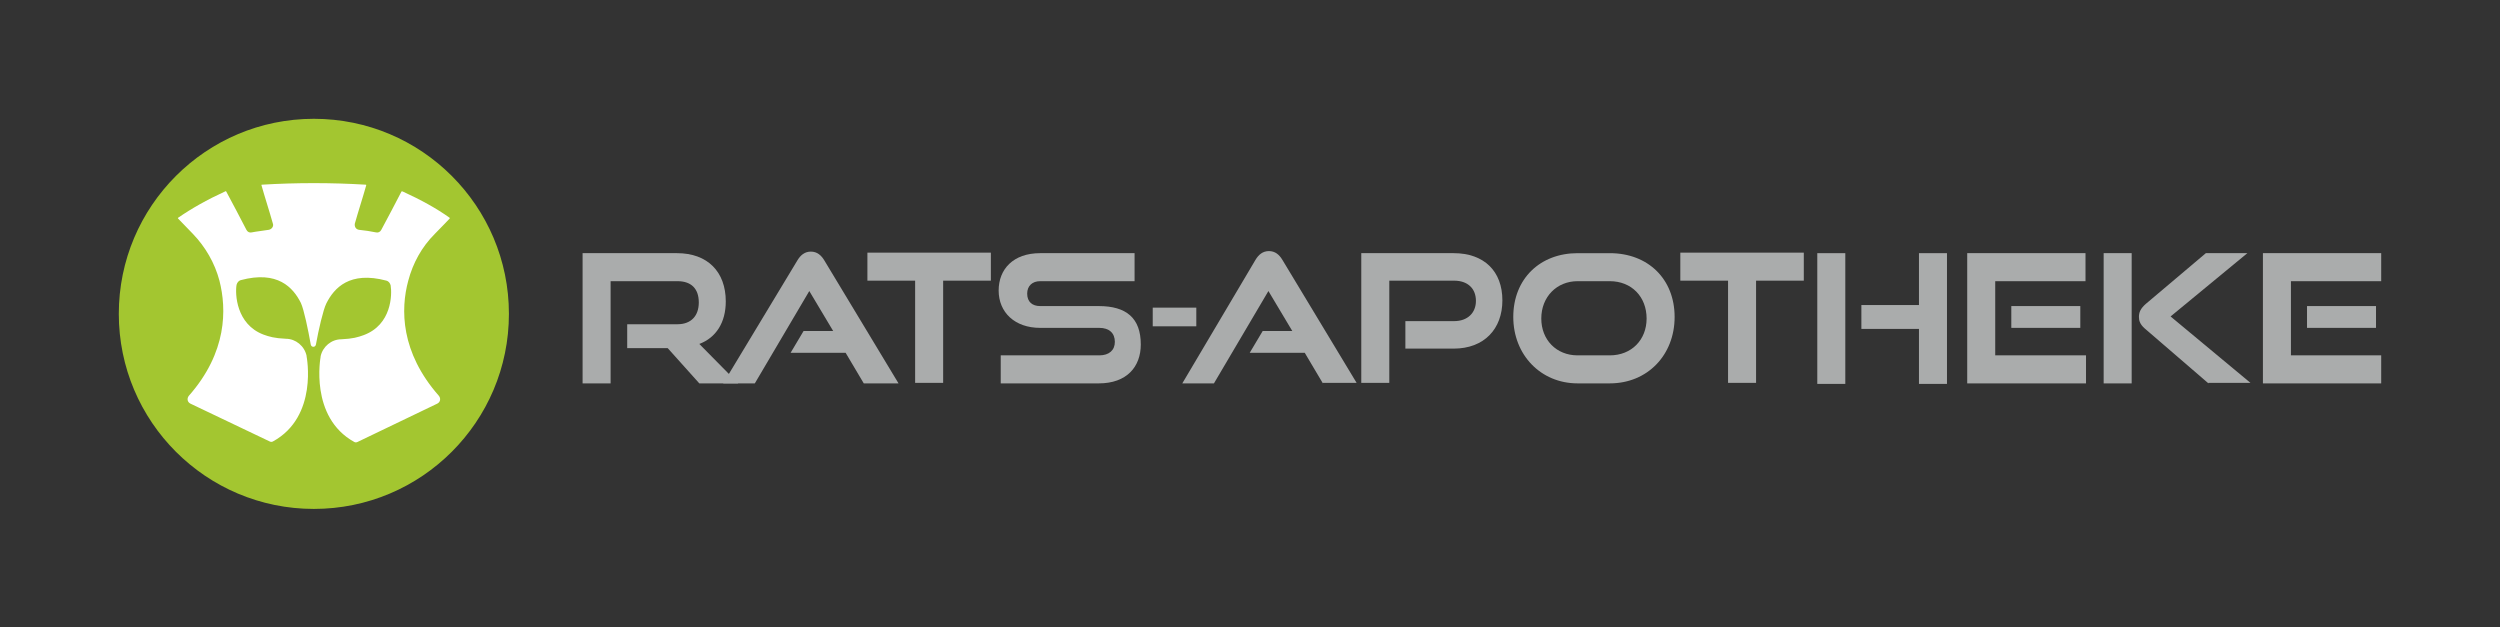
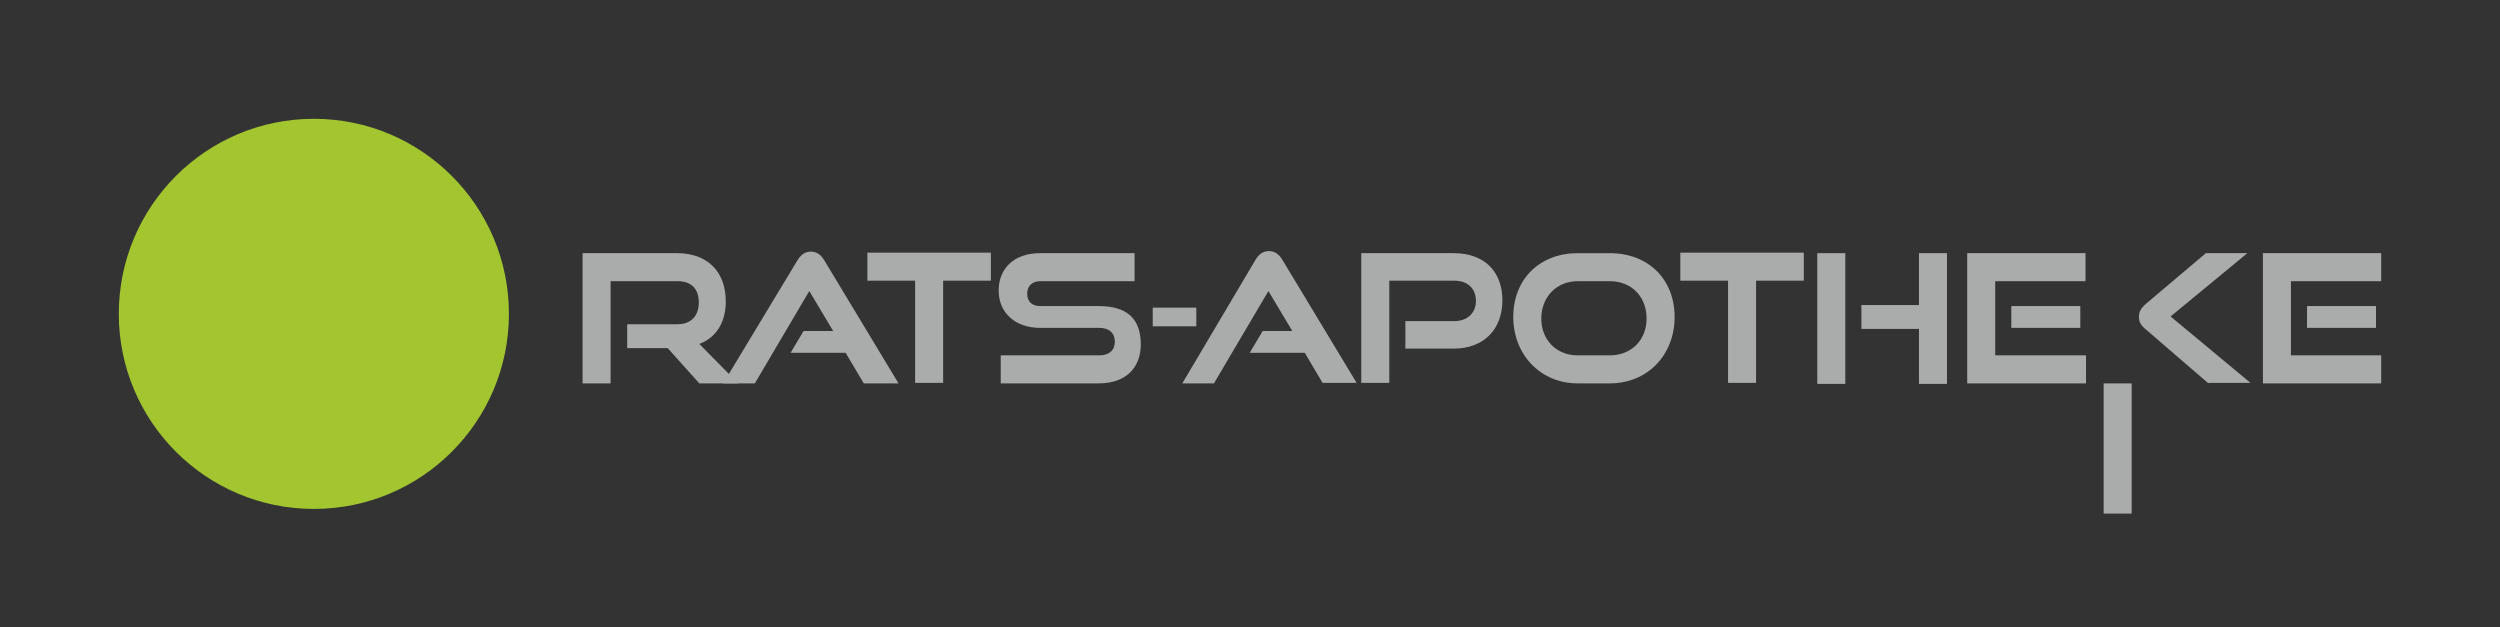
<svg xmlns="http://www.w3.org/2000/svg" height="120.9" id="Ebene_1" style="enable-background:new 0 0 481.9 120.9;" version="1.1" viewBox="0 0 481.9 120.9" width="481.9" x="0px" y="0px">
  <rect x="0" y="0" width="481.9" height="120.9" fill="#333333" stroke="none" />
  <style type="text/css">
	.st0{fill:#AAACAC;}
	.st1{fill:#A3C630;}
	.st2{fill:#FFFFFF;}
</style>
  <g>
    <g>
      <path class="st0" d="M134.8,73.9l-6.1-6.8h-7.8v-4.6h9.7c2.6,0,4.1-1.6,4.1-4.2c0-2.7-1.5-4.1-4.1-4.1h-12.9v19.7h-5.4V48.8h18.2    c5.9,0,9.4,3.6,9.4,9.3c0,4.1-1.9,7-5.1,8.2l7.5,7.6H134.8z" />
      <path class="st0" d="M166.5,73.9l-3.5-5.9h-10.6l2.5-4.2h5.7l-4.6-7.7l-10.5,17.8h-6.1l14.3-23.7c0.6-1,1.4-1.7,2.6-1.7    s2,0.7,2.6,1.7l14.3,23.7H166.5z" />
      <path class="st0" d="M176.4,73.9V54.1h-9.2v-5.4H191v5.4h-9.2v19.7H176.4z" />
      <path class="st0" d="M192.9,73.9v-5.4h19c1.9,0,3-1,3-2.6c0-1.7-1.1-2.7-3-2.7h-11.4c-4.9,0-8-3-8-7.2c0-4.1,2.8-7.2,8-7.2h18.2    v5.4h-18.2c-1.5,0-2.5,0.9-2.5,2.4c0,1.6,1,2.4,2.5,2.4h11.3c5.3,0,8.1,2.3,8.1,7.4c0,4.3-2.7,7.5-8.1,7.5H192.9z" />
      <path class="st0" d="M222.2,62.9v-3.6h8.4v3.6H222.2z" />
      <path class="st0" d="M255,73.9l-3.5-5.9h-10.6l2.5-4.2h5.7l-4.6-7.7l-10.5,17.8h-6.1L242,50.1c0.6-1,1.4-1.7,2.6-1.7    s2,0.7,2.6,1.7l14.3,23.7H255z" />
      <path class="st0" d="M270.9,67.1v-5.2h9.4c2.6,0,4.2-1.6,4.2-3.9c0-2.4-1.6-3.9-4.2-3.9h-12.5v19.7h-5.4V48.8h17.8    c5.9,0,9.4,3.5,9.4,9.1c0,5.5-3.5,9.3-9.4,9.3H270.9z" />
      <path class="st0" d="M304.1,73.9c-7.1,0-12.4-5.5-12.4-12.8c0-7.4,5.2-12.3,12.4-12.3h6.2c7.4,0,12.5,5,12.5,12.3    s-5.2,12.8-12.5,12.8H304.1z M310.3,68.5c4.2,0,7.1-3,7.1-7.1c0-4.2-2.9-7.2-7.1-7.2h-6.2c-4,0-7,3-7,7.2c0,4.1,2.9,7.1,7,7.1    H310.3z" />
      <path class="st0" d="M333.1,73.9V54.1h-9.2v-5.4h23.8v5.4h-9.2v19.7H333.1z" />
      <path class="st0" d="M350.3,73.9V48.8h5.4v25.2H350.3z M369.9,73.9V63.4h-11.1v-4.6h11.1v-10h5.4v25.2H369.9z" />
      <path class="st0" d="M379.2,73.9V48.8H402v5.4h-17.4v14.3h17.5v5.4H379.2z M387.7,63.2V59h13.3v4.2H387.7z" />
-       <path class="st0" d="M405.5,73.9V48.8h5.4v25.1H405.5z M425.7,73.9l-12.3-10.6c-0.9-0.8-1.1-1.5-1.1-2.2c0-0.9,0.3-1.6,1.3-2.5    l11.6-9.8h8L418.4,61l15.4,12.8H425.7z" />
+       <path class="st0" d="M405.5,73.9h5.4v25.1H405.5z M425.7,73.9l-12.3-10.6c-0.9-0.8-1.1-1.5-1.1-2.2c0-0.9,0.3-1.6,1.3-2.5    l11.6-9.8h8L418.4,61l15.4,12.8H425.7z" />
      <path class="st0" d="M436.2,73.9V48.8H459v5.4h-17.4v14.3H459v5.4H436.2z M444.7,63.2V59H458v4.2H444.7z" />
    </g>
    <g>
      <circle class="st1" cx="60.5" cy="60.5" r="37.6" />
-       <path class="st2" d="M59.9,66.4c0.1,0.6,0.9,0.6,1,0c0.5-2.8,1.4-6.7,2-7.9c1.5-3,4.5-6.3,11.6-4.4c0.4,0.1,0.7,0.5,0.8,0.9    c0.3,1.8,0.2,7.6-5.2,9.6c-1.1,0.4-2.1,0.7-4.3,0.8h0c-1.9,0-3.6,1.4-4,3.3c0,0,0,0,0,0.1c0,0-2.2,11.6,6.5,16.4    c0.2,0.1,0.4,0.1,0.6,0l15.4-7.4c0.6-0.3,0.7-1,0.3-1.5c-7.4-8.4-7.4-16.7-5.9-22.2c0.9-3.4,2.6-6.5,5.1-9c1.4-1.4,2.9-3,2.9-3    c0,0,0-0.1,0-0.1c-2.5-1.8-5.6-3.5-9.1-5.1c-0.1,0-0.2,0-0.2,0c-1.3,2.5-2.6,5-3.9,7.4c-0.2,0.4-0.6,0.6-1,0.5    c-1-0.2-2.2-0.4-3.3-0.5c-0.6-0.1-0.9-0.6-0.8-1.2c0.7-2.5,1.5-4.9,2.2-7.4c0,0,0-0.1-0.1-0.1c-3.3-0.2-6.7-0.3-10-0.3    s-6.7,0.1-10,0.3c-0.1,0-0.1,0-0.1,0.1c0.7,2.5,1.5,4.9,2.2,7.4c0.2,0.5-0.2,1.1-0.8,1.2c-1.2,0.2-2.3,0.3-3.3,0.5    c-0.4,0.1-0.8-0.1-1-0.5c-1.3-2.5-2.6-5-3.9-7.4c0,0-0.1-0.1-0.2,0c-3.5,1.6-6.5,3.3-9.1,5.1c0,0,0,0,0,0.1l2.9,3    c2.4,2.5,4.2,5.6,5.1,9c1.4,5.5,1.5,13.8-5.9,22.2c-0.4,0.5-0.3,1.2,0.3,1.5L52,85.1c0.2,0.1,0.4,0.1,0.6,0    c8.8-4.8,6.5-16.4,6.5-16.4c0,0,0,0,0-0.1c-0.4-1.9-2.1-3.3-4-3.3h0c-2.2-0.1-3.2-0.4-4.3-0.8c-5.3-2-5.5-7.9-5.2-9.6    c0.1-0.4,0.4-0.8,0.8-0.9c7.1-1.9,10.1,1.4,11.6,4.4C58.6,59.7,59.4,63.6,59.9,66.4z" />
    </g>
  </g>
</svg>